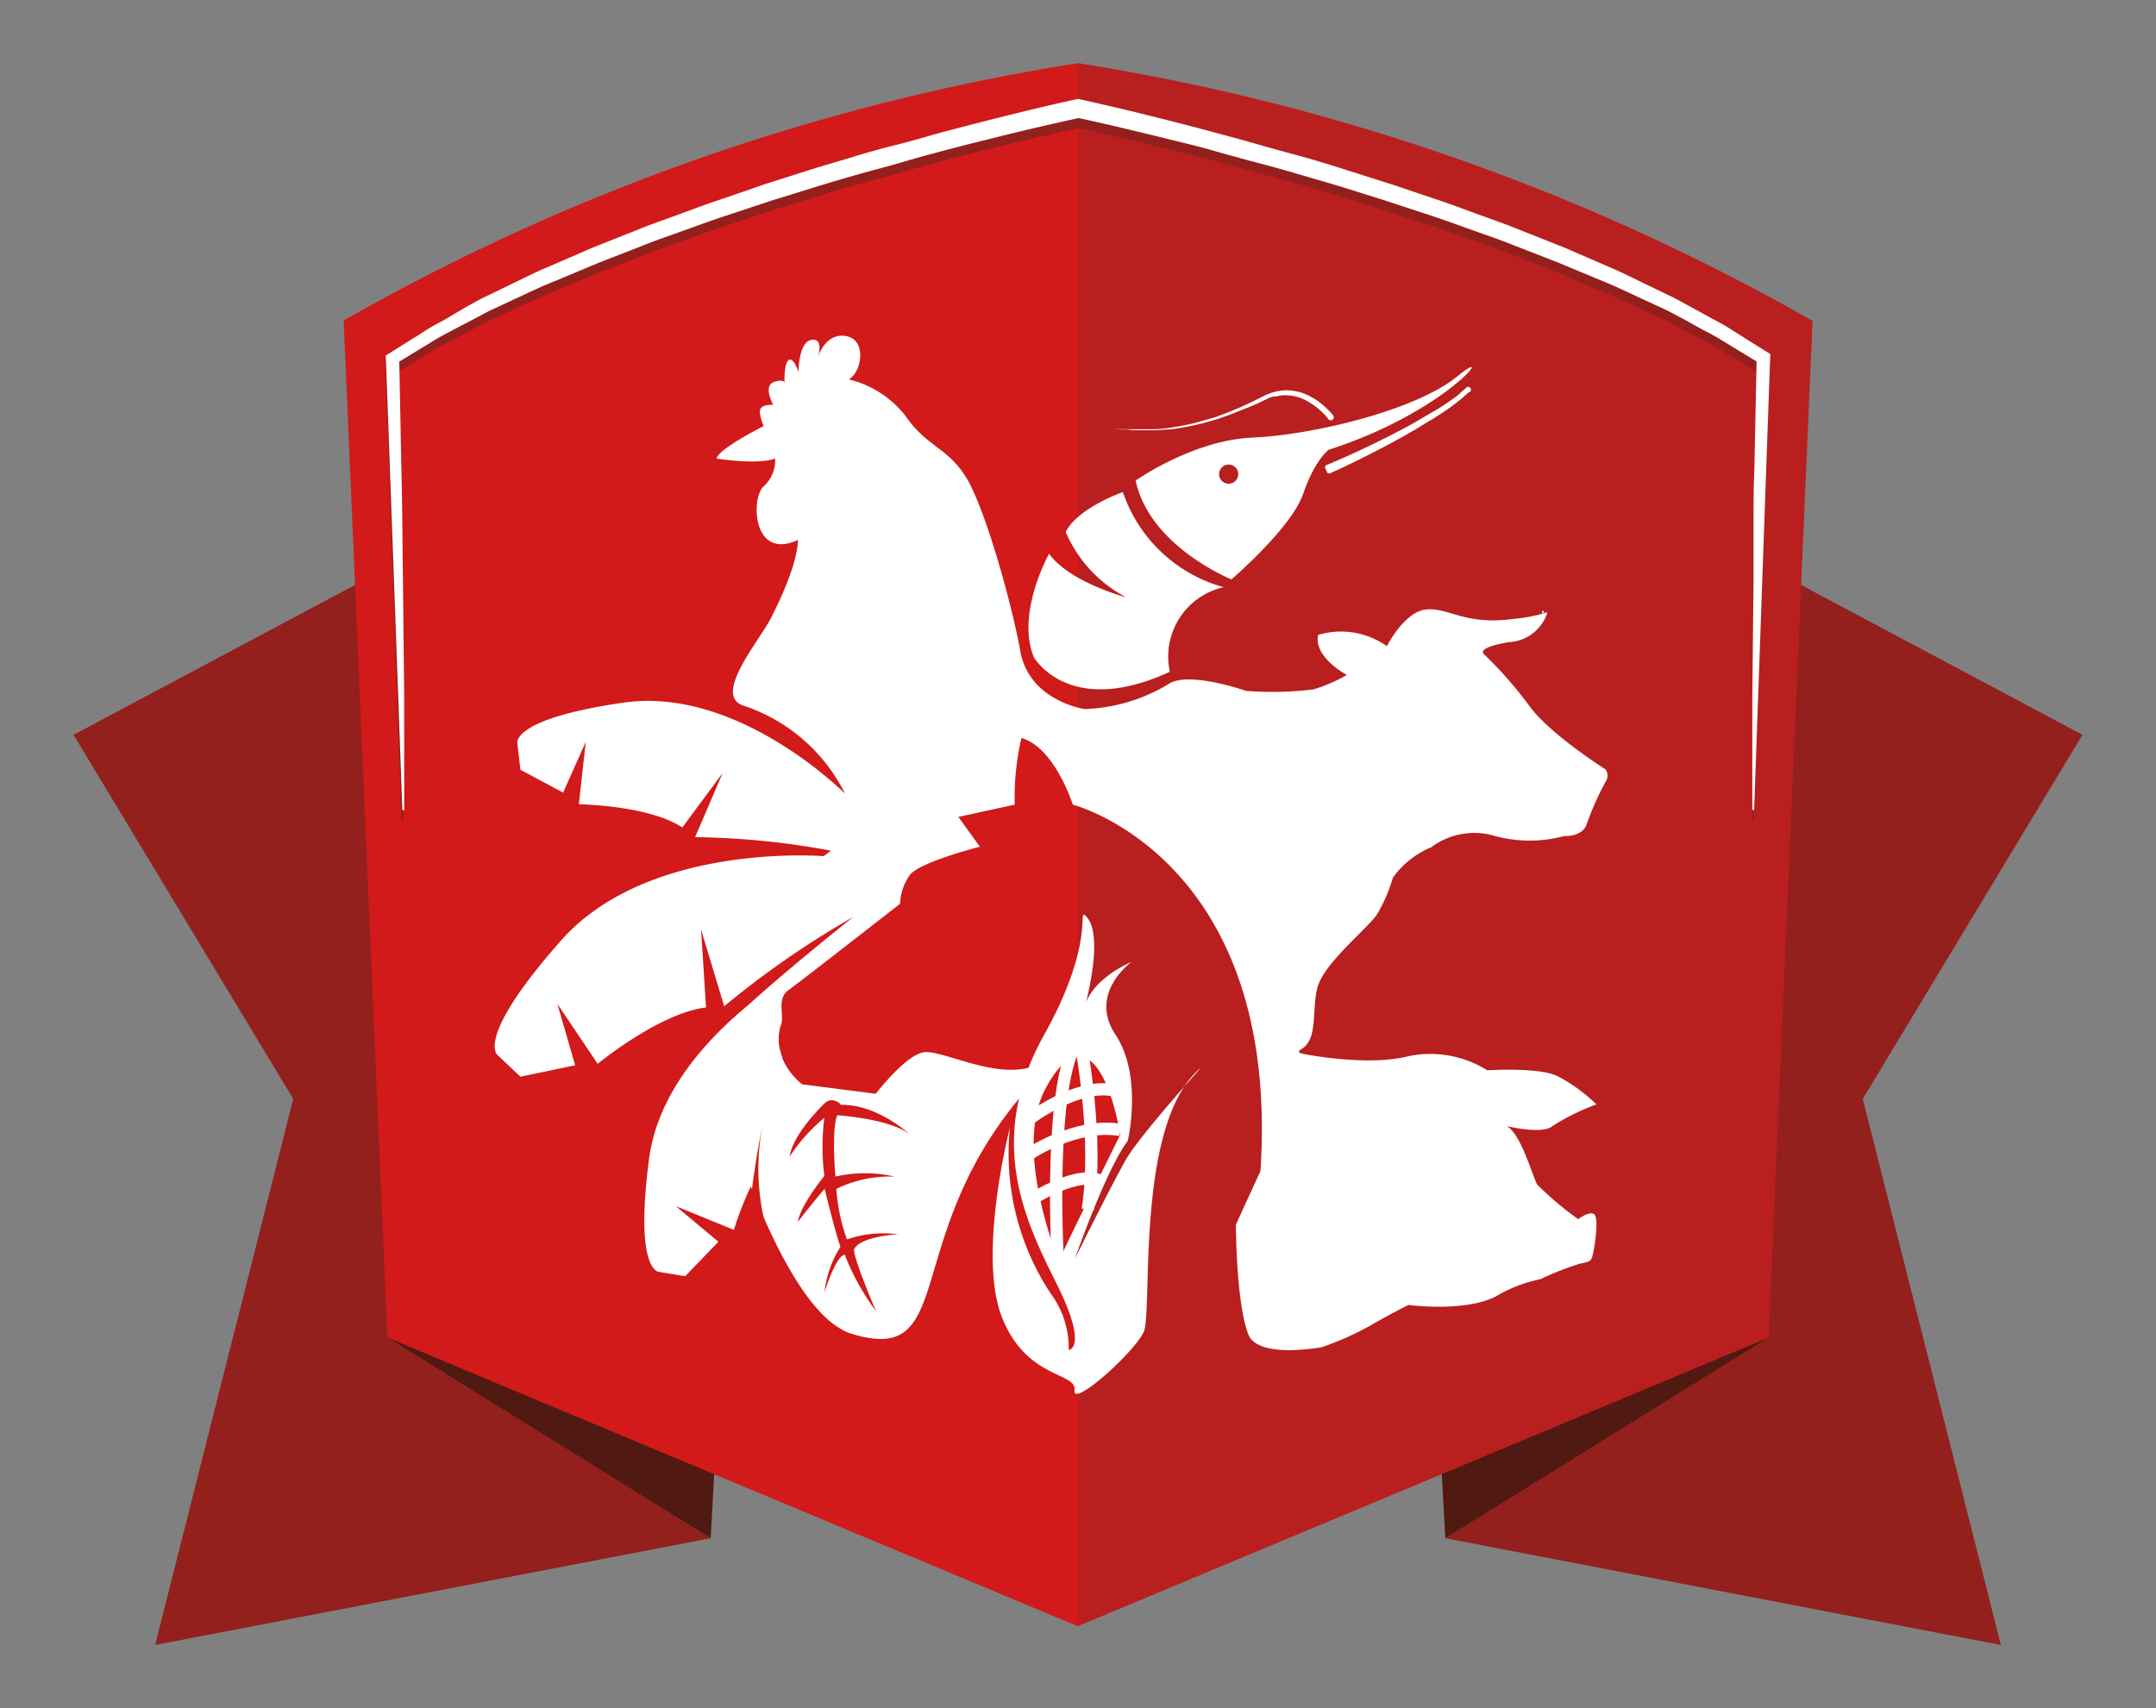
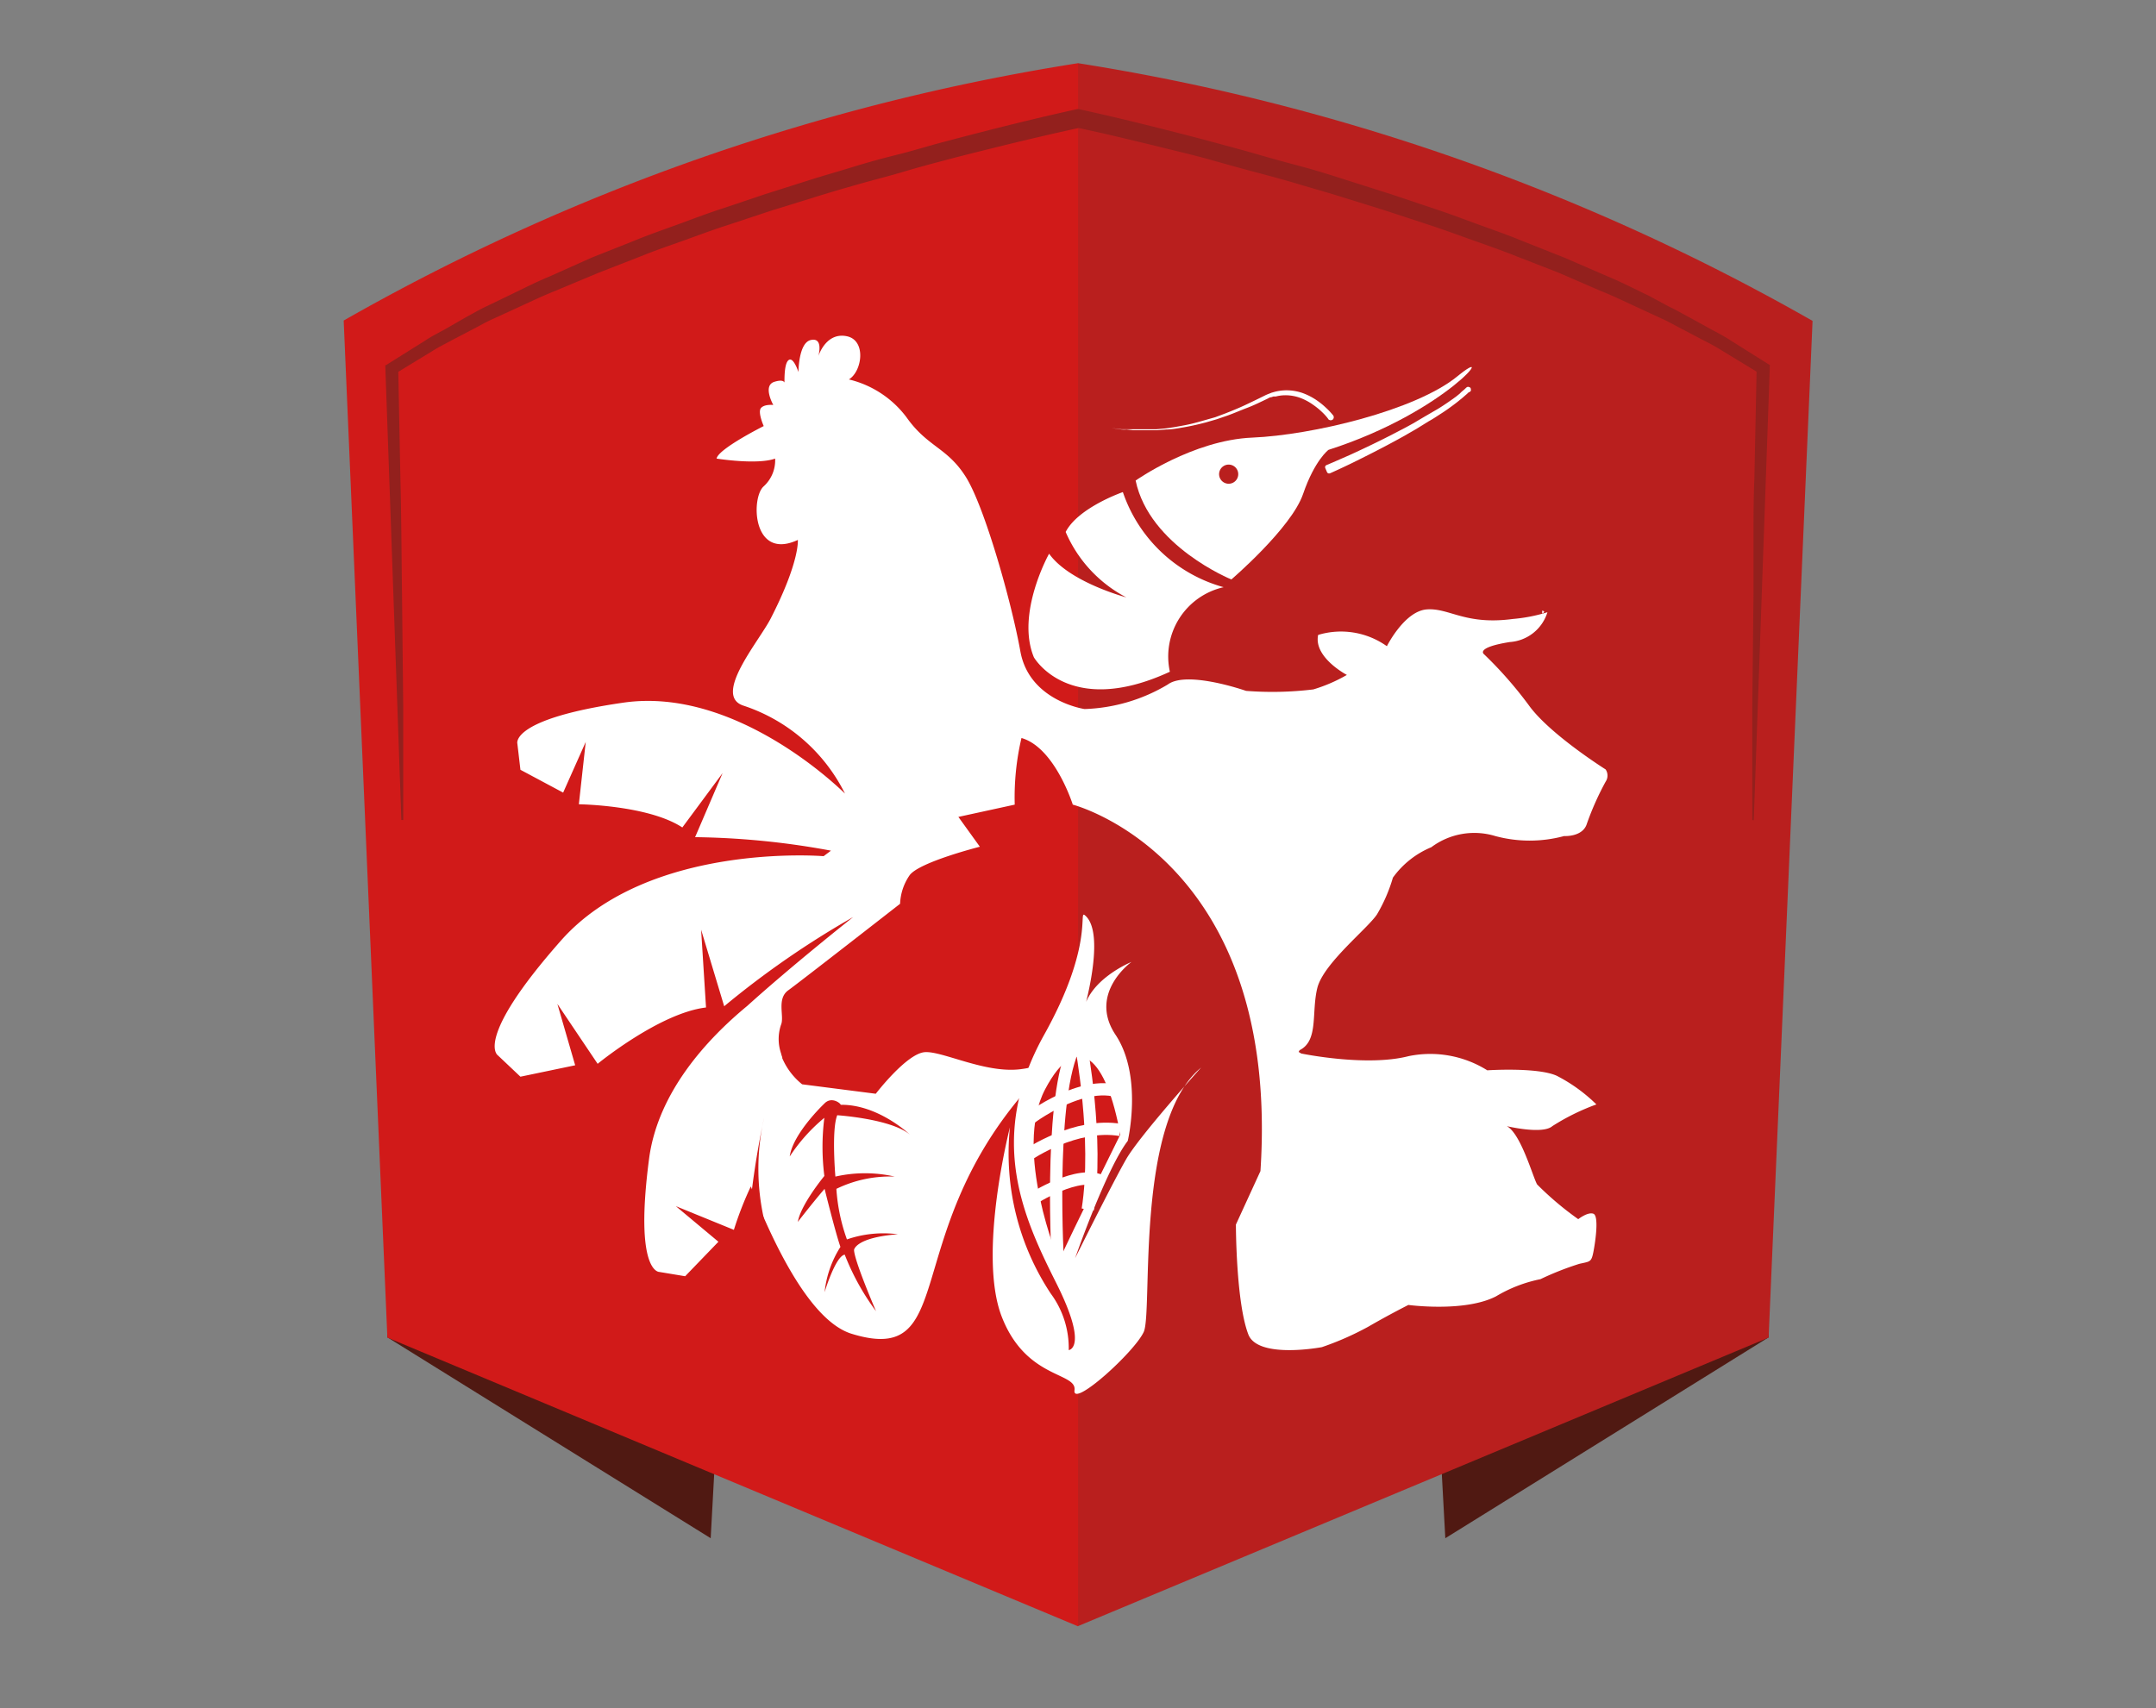
<svg xmlns="http://www.w3.org/2000/svg" id="Layer_1" data-name="Layer 1" viewBox="0 0 175.65 139.2">
  <rect x="0" y="0" width="175.65" height="139.2" fill="#808080" stroke="none" />
  <defs>
    <style>.cls-1{fill:#93201d;}.cls-2{fill:#501912;}.cls-3{fill:#b91f1e;}.cls-4{fill:#d11a19;}.cls-5{fill:#fff;}.cls-6{fill:none;stroke:#fff;stroke-miterlimit:10;}</style>
  </defs>
-   <polygon class="cls-1" points="122.61 34.82 169.66 59.88 151.76 89.55 163.01 134.05 117.75 125.35 143.58 108.98 122.61 34.82" />
  <polygon class="cls-2" points="117.75 125.35 113.4 45.56 143.7 56.3 144.09 108.98 117.75 125.35" />
  <path class="cls-3" d="M144.09,109,87.83,132.51,53.9,79.66,87.83,5.15a175.92,175.92,0,0,1,59.84,21Z" />
-   <polygon class="cls-1" points="53.05 34.82 5.99 59.88 23.89 89.55 12.64 134.05 57.9 125.35 32.08 108.98 53.05 34.82" />
  <polygon class="cls-2" points="57.9 125.35 62.25 45.56 31.95 56.3 31.56 108.98 57.9 125.35" />
  <path class="cls-4" d="M31.56,109l56.27,23.53V5.15A175.93,175.93,0,0,0,28,26.12Z" />
  <path class="cls-5" d="M87.59,102.53s2.52-7.25,4.29-9.56c0,0,1.25-5.27-1-8.65s1.3-5.93,1.3-5.93-3.63,1.47-3.94,4.19c0,0,1.94-6.54.14-8-.54-.44.76,2.44-3.31,9.74-4.74,8.49-1.64,15,1,20.27s1,5.43,1,5.43a7.46,7.46,0,0,0-1.46-4.6,20.71,20.71,0,0,1-3.33-13.56s-2.65,10.31-.67,15.43,6.13,4.51,5.93,6,4.88-3.1,5.64-4.75S92.43,91.45,97.85,87c0,0-5,5.55-6.1,7.46S87.59,102.53,87.59,102.53Z" />
  <path class="cls-4" d="M91.27,92.46s-4,8.06-5,10.3c0,0-3.76-9-1.12-14S90.16,86.28,91.27,92.46Z" />
  <path class="cls-6" d="M84.35,90.83c-1.74,1.36,3.61-3.22,7.05-1.78" />
  <path class="cls-6" d="M83.79,94.08s3.85-2.62,7.49-2" />
  <path class="cls-6" d="M84.08,97.73s3.82-2.5,5.76-1.43" />
  <path class="cls-6" d="M86.19,103s-.76-12.82,1.19-17.41" />
  <path class="cls-6" d="M88.06,85.1s1.47,7.71.56,13.46" />
  <path class="cls-5" d="M63.4,31.42s0-.08,0-.21A.37.37,0,0,1,63.4,31.42Z" />
  <path class="cls-5" d="M105.88,85.58l-.08.14.21.13s5.29,1.1,8.73.22a8.75,8.75,0,0,1,6.43,1.15s4.06-.27,5.65.44A13.21,13.21,0,0,1,130.06,90a18,18,0,0,0-3.59,1.77c-.8.7-3.71,0-3.71,0,1.15.61,2.12,4.14,2.47,4.75a25.58,25.58,0,0,0,3.35,2.83s.79-.62,1.24-.44.17,2.2,0,3.08-.27.8-1.15,1a24,24,0,0,0-3.17,1.25,11.43,11.43,0,0,0-3.62,1.4c-2.56,1.32-7.14.7-7.14.7s-1.59.8-3.26,1.77a23.93,23.93,0,0,1-3.79,1.67s-5.26,1-6-1.07c-1-2.66-1-8.92-1-8.92l2-4.36C104.36,69.93,87.4,65.57,87.4,65.57s-1.46-4.65-4.18-5.43a21.17,21.17,0,0,0-.55,5.43l-4.59,1L79.83,69s-4.94,1.25-5.72,2.32a4.38,4.38,0,0,0-.78,2.33S65.19,80,64.22,80.7s-.3,2.13-.59,2.81a3.6,3.6,0,0,0-.05,2.16,1.42,1.42,0,0,0,.05.16,2,2,0,0,0,.1.32l0,.08a5.53,5.53,0,0,0,1.62,2.13l6,.77s2.52-3.29,4-3.39,5.09,1.84,8,1.36a5,5,0,0,0,2.23-.87c-.59.83-1.42,2-2.23,2.9-10.08,11.84-5.28,22.26-14,19.55-3.15-1-6.05-6.57-8.18-12a27.9,27.9,0,0,0-1.38,3.54l-4.73-1.93,3.47,2.9L55.82,104l-2.11-.35s-2.05.07-.83-9.22c.72-5.47,4.79-9.81,8-12.46,3.71-3.35,8.43-7.08,8.63-7.24A73,73,0,0,0,59,82l-1.88-6.24.4,6.34c-3.79.45-8.83,4.59-8.83,4.59l-3.28-4.88,1.45,5-4.46.93L40.56,86s-2-1.26,5.13-9.34S67.1,69.77,67.1,69.77l.6-.45a64.4,64.4,0,0,0-11.07-1.1L58.87,63l-3.28,4.43c-2.77-1.82-8.43-1.89-8.43-1.89l.56-5.08-1.84,4.13L42.4,62.73l-.25-2.13s-.62-2,8.63-3.34,17.81,7.17,18.06,7.41a14.21,14.21,0,0,0-8.31-7.18c-2.45-.86,1.3-5.22,2.26-7.09C65.17,45.76,65,44,65,44c-3.71,1.72-3.84-3.45-2.78-4.37a2.86,2.86,0,0,0,.93-2.26c-1.46.53-4.77,0-4.77,0,.13-.79,3.84-2.65,3.84-2.65s-.5-1.12-.23-1.46S63,33,63,33s-.9-1.59.1-1.89c.56-.17.75-.06.81.06s0,.21,0,.21a.37.37,0,0,0,0-.21c0-.48,0-1.66.38-1.85s.76,1,.76,1,0-2.38,1-2.61.67,1.1.63,1.29c.08-.23.71-1.93,2.31-1.6s1.26,2.85.17,3.52A8.27,8.27,0,0,1,73.85,34c1.73,2.45,3.32,2.45,4.84,4.87s3.71,10.16,4.44,14.21,5.23,4.7,5.23,4.7h0a14.07,14.07,0,0,0,6.78-2c1.57-1.17,6.38.52,6.38.52a27.69,27.69,0,0,0,5.48-.12,12.75,12.75,0,0,0,2.73-1.18s-2.73-1.43-2.34-3.26a6.44,6.44,0,0,1,5.6.92s1.43-2.87,3.26-3,3.13,1.3,7,.78a13.21,13.21,0,0,0,2.82-.55,3.45,3.45,0,0,1-3.07,2.43c-2.87.46-2.09,1-2.09,1a32.67,32.67,0,0,1,3.65,4.16c1.69,2.35,6.25,5.22,6.25,5.22a.89.89,0,0,1,0,1,23.29,23.29,0,0,0-1.56,3.52c-.39,1-1.82.91-1.82.91a10.78,10.78,0,0,1-5.61,0,5.85,5.85,0,0,0-5.21.91,7.28,7.28,0,0,0-3.13,2.48,13,13,0,0,1-1.3,3c-.78,1.17-4.37,4-4.86,6S107.44,84.8,105.88,85.58Z" />
  <path class="cls-5" d="M85.14,86.22C85.67,85.48,86,85,86,85A2.08,2.08,0,0,1,85.14,86.22Z" />
  <path class="cls-5" d="M125.64,50a1.82,1.82,0,0,0,0-.24S126,49.82,125.64,50Z" />
  <path class="cls-5" d="M95.31,54.74a5.79,5.79,0,0,1,4.38-6.89,12.06,12.06,0,0,1-8.21-7.75s-3.64,1.26-4.66,3.25a10.85,10.85,0,0,0,4.94,5.33s-4.64-1.23-6.29-3.56c0,0-2.72,4.86-1.24,8.44C84.23,53.56,87.07,58.55,95.31,54.74Z" />
  <path class="cls-5" d="M100.32,47.22s-6.68-2.71-7.8-8.06c0,0,4.67-3.3,9.51-3.5s13.31-2.21,16.71-5-.79,2.88-10.51,6c0,0-1.12.83-2.07,3.6S100.32,47.22,100.32,47.22Z" />
  <path class="cls-5" d="M108.21,34.14l0,0-.09-.12a4.17,4.17,0,0,0-.39-.42A5.61,5.61,0,0,0,107,33a4.58,4.58,0,0,0-1-.55,3.5,3.5,0,0,0-1.33-.24,3.13,3.13,0,0,0-.73.1l-.19,0-.18.06c-.13,0-.25.1-.37.15-.51.24-1,.49-1.58.71s-1.1.45-1.66.65l-.85.29-.86.25c-.57.15-1.13.28-1.69.38S95.47,35,95,35l-.74.06H92.3L91.79,35a2.68,2.68,0,0,1-.43,0l-.81-.12.81.1.43,0,.51,0h1.22l.69,0,.74-.07c.51-.06,1-.15,1.58-.26s1.1-.26,1.66-.42L99,34l.83-.31c.56-.22,1.1-.44,1.63-.69s1.05-.5,1.55-.75a3.29,3.29,0,0,1,.39-.17l.2-.08.21-.06a3.89,3.89,0,0,1,.82-.13,4,4,0,0,1,1.5.22,5.18,5.18,0,0,1,1.13.58,6.24,6.24,0,0,1,.77.62,5.74,5.74,0,0,1,.44.45l.11.13,0,0a.26.26,0,0,1,0,.38.27.27,0,0,1-.38-.05h0Z" />
  <path class="cls-5" d="M119.68,31.54a.18.18,0,0,1,.15.21h0a.12.12,0,0,1,0,.1l-.11.11-.06,0a3.33,3.33,0,0,1-.26.24l-.07.06-.16.14-.27.22c-.19.16-.43.34-.69.53s-.53.38-.83.57-.58.39-1,.62l-1,.62-1.08.62c-1.65.92-3.25,1.71-4.06,2.11-1.11.54-1.88.88-1.89.88a.22.22,0,0,1-.14,0,.19.19,0,0,1-.1-.1l-.14-.33a.17.17,0,0,1,0-.14.19.19,0,0,1,.1-.1l.52-.22,1.37-.6c.81-.37,2.43-1.12,4.09-2,.36-.18.72-.38,1.08-.58l1-.59,1-.58c.3-.18.58-.37.83-.54s.5-.35.69-.49l.27-.22L119,32l.07-.07.25-.21.06-.06.1-.09A.19.19,0,0,1,119.68,31.54Z" />
  <path class="cls-3" d="M100.88,38.64a.78.78,0,1,1-.78-.78A.78.78,0,0,1,100.88,38.64Z" />
  <path class="cls-1" d="M142.76,66.83c0-3.09,0-6.19,0-9.28l.1-9.27,0-4.63c0-1.55,0-3.09.07-4.64l.19-9.27.39.79-3.17-1.93a18.14,18.14,0,0,0-1.62-.9l-1.65-.87c-.55-.28-1.08-.59-1.65-.85l-1.69-.78c-1.14-.52-2.25-1.07-3.41-1.53L127,22.23l-3.49-1.36c-1.15-.46-2.33-.87-3.51-1.29s-2.34-.85-3.53-1.24l-3.56-1.17-3.57-1.11c-1.2-.38-2.4-.71-3.6-1.07s-2.4-.68-3.61-1-2.41-.66-3.62-1-2.42-.62-3.63-.92-2.43-.59-3.64-.88-2.44-.56-3.64-.82l.28,0h0l.28,0c-2.41.52-4.86,1.1-7.28,1.7-1.21.3-2.42.6-3.63.92s-2.42.64-3.62,1-2.41.66-3.61,1-2.4.69-3.59,1.06l-3.58,1.11-3.56,1.18c-1.19.38-2.36.82-3.53,1.24s-2.36.82-3.51,1.29l-3.49,1.36-3.44,1.44c-1.16.46-2.28,1-3.41,1.52L40.14,26c-.57.25-1.1.57-1.65.85l-1.65.86c-.54.3-1.11.57-1.62.9l-3.17,1.93.39-.78L32.62,39c.08,3.09.09,6.18.13,9.27l.1,9.27c0,3.09,0,6.19,0,9.28h-.15l-1.31-37v-.06l.05,0,3.19-2c.52-.35,1.08-.63,1.63-.93L38,25.83c.55-.29,1.09-.62,1.66-.88l1.7-.82c1.13-.54,2.25-1.12,3.41-1.6L48.19,21l3.5-1.39c1.16-.48,2.35-.89,3.53-1.32s2.35-.88,3.55-1.27l3.57-1.2,3.59-1.14c1.2-.38,2.41-.72,3.61-1.09s2.41-.7,3.62-1,2.42-.68,3.63-1,2.43-.64,3.65-.95c2.43-.62,4.87-1.21,7.33-1.75h.11c2.46.54,4.9,1.13,7.34,1.75,1.21.31,2.43.62,3.64.95s2.43.65,3.63,1,2.42.68,3.62,1,2.42.71,3.61,1.09l3.59,1.14,3.57,1.2c1.2.39,2.37.84,3.55,1.27s2.37.84,3.53,1.32l3.5,1.39,3.46,1.5c1.16.48,2.28,1.06,3.41,1.6L136,25c.57.26,1.11.59,1.67.88l1.65.91c.55.3,1.11.58,1.64.93l3.18,2,.05,0v.06l-1.31,37.05Z" />
-   <path class="cls-5" d="M142.76,66c0-3.09,0-6.19,0-9.28l.1-9.27,0-4.63c0-1.55,0-3.09.07-4.64l.19-9.27.39.79-3.17-1.93a18.14,18.14,0,0,0-1.62-.9L137.16,26c-.55-.28-1.08-.59-1.65-.85l-1.69-.78c-1.14-.52-2.25-1.07-3.41-1.53L127,21.42l-3.49-1.36c-1.15-.47-2.33-.87-3.51-1.29s-2.34-.85-3.53-1.24l-3.56-1.17-3.57-1.12c-1.2-.37-2.4-.7-3.6-1.06s-2.4-.68-3.61-1-2.41-.66-3.62-1-2.42-.62-3.63-.92-2.43-.59-3.64-.88-2.44-.56-3.64-.82l.28,0h0l.28,0c-2.41.52-4.86,1.09-7.28,1.7-1.21.3-2.42.6-3.63.92s-2.42.64-3.62,1-2.41.66-3.61,1-2.4.69-3.59,1.06l-3.58,1.11-3.56,1.18c-1.19.38-2.36.82-3.53,1.24s-2.36.82-3.51,1.29l-3.49,1.36-3.44,1.44c-1.16.45-2.28,1-3.41,1.52l-1.69.79c-.57.25-1.1.57-1.65.85l-1.65.86c-.54.3-1.11.57-1.62.9l-3.17,1.93.39-.78.18,9.27c.08,3.09.09,6.18.13,9.27l.1,9.27c0,3.09,0,6.19,0,9.28h-.15L31.43,29v-.06l.05,0,3.19-2c.52-.35,1.08-.63,1.63-.93L38,25c.55-.29,1.09-.62,1.66-.88l1.7-.82c1.13-.54,2.25-1.12,3.41-1.6l3.46-1.5,3.5-1.39c1.16-.48,2.35-.89,3.53-1.32s2.35-.88,3.55-1.27L62.34,15l3.59-1.14c1.2-.38,2.41-.72,3.61-1.09s2.41-.7,3.62-1,2.42-.68,3.63-1,2.43-.64,3.65-.95c2.43-.62,4.87-1.21,7.33-1.75h.11c2.46.54,4.9,1.13,7.34,1.75,1.21.31,2.43.62,3.64.95s2.43.65,3.63,1,2.42.67,3.62,1,2.42.71,3.61,1.09L113.31,15l3.57,1.2c1.2.39,2.37.84,3.55,1.27s2.37.84,3.53,1.32l3.5,1.39,3.46,1.5c1.16.48,2.28,1.06,3.41,1.6l1.7.82c.57.26,1.11.59,1.67.88l1.65.91c.55.3,1.11.58,1.64.93l3.18,2,.05,0V29L142.91,66Z" />
  <path class="cls-4" d="M62.25,99.38a18.7,18.7,0,0,1,0-8.29A69.21,69.21,0,0,0,61,99.38C60.87,102.05,62.25,99.38,62.25,99.38Z" />
  <path class="cls-4" d="M67.16,89.93s-2.56,2.42-2.82,4.31a14.06,14.06,0,0,1,2.82-3.15,18.84,18.84,0,0,0,0,4.74S65.23,98.17,65,99.57c0,0,1.3-1.68,2.18-2.69,0,0,.88,3.56,1.29,4.73a8.53,8.53,0,0,0-1.29,3.69s.88-2.93,1.64-3.06a19.75,19.75,0,0,0,2.55,4.61s-1.79-4.15-1.79-5c0,0,.11-1,3.57-1.27A9.12,9.12,0,0,0,69,101a15,15,0,0,1-.86-4.12,10,10,0,0,1,4.75-1,10.88,10.88,0,0,0-4.83,0s-.33-3.81.15-5c0,0,4.39.29,5.92,1.58,0,0-2.58-2.47-5.64-2.43C68.51,89.93,67.75,89.31,67.16,89.93Z" />
</svg>